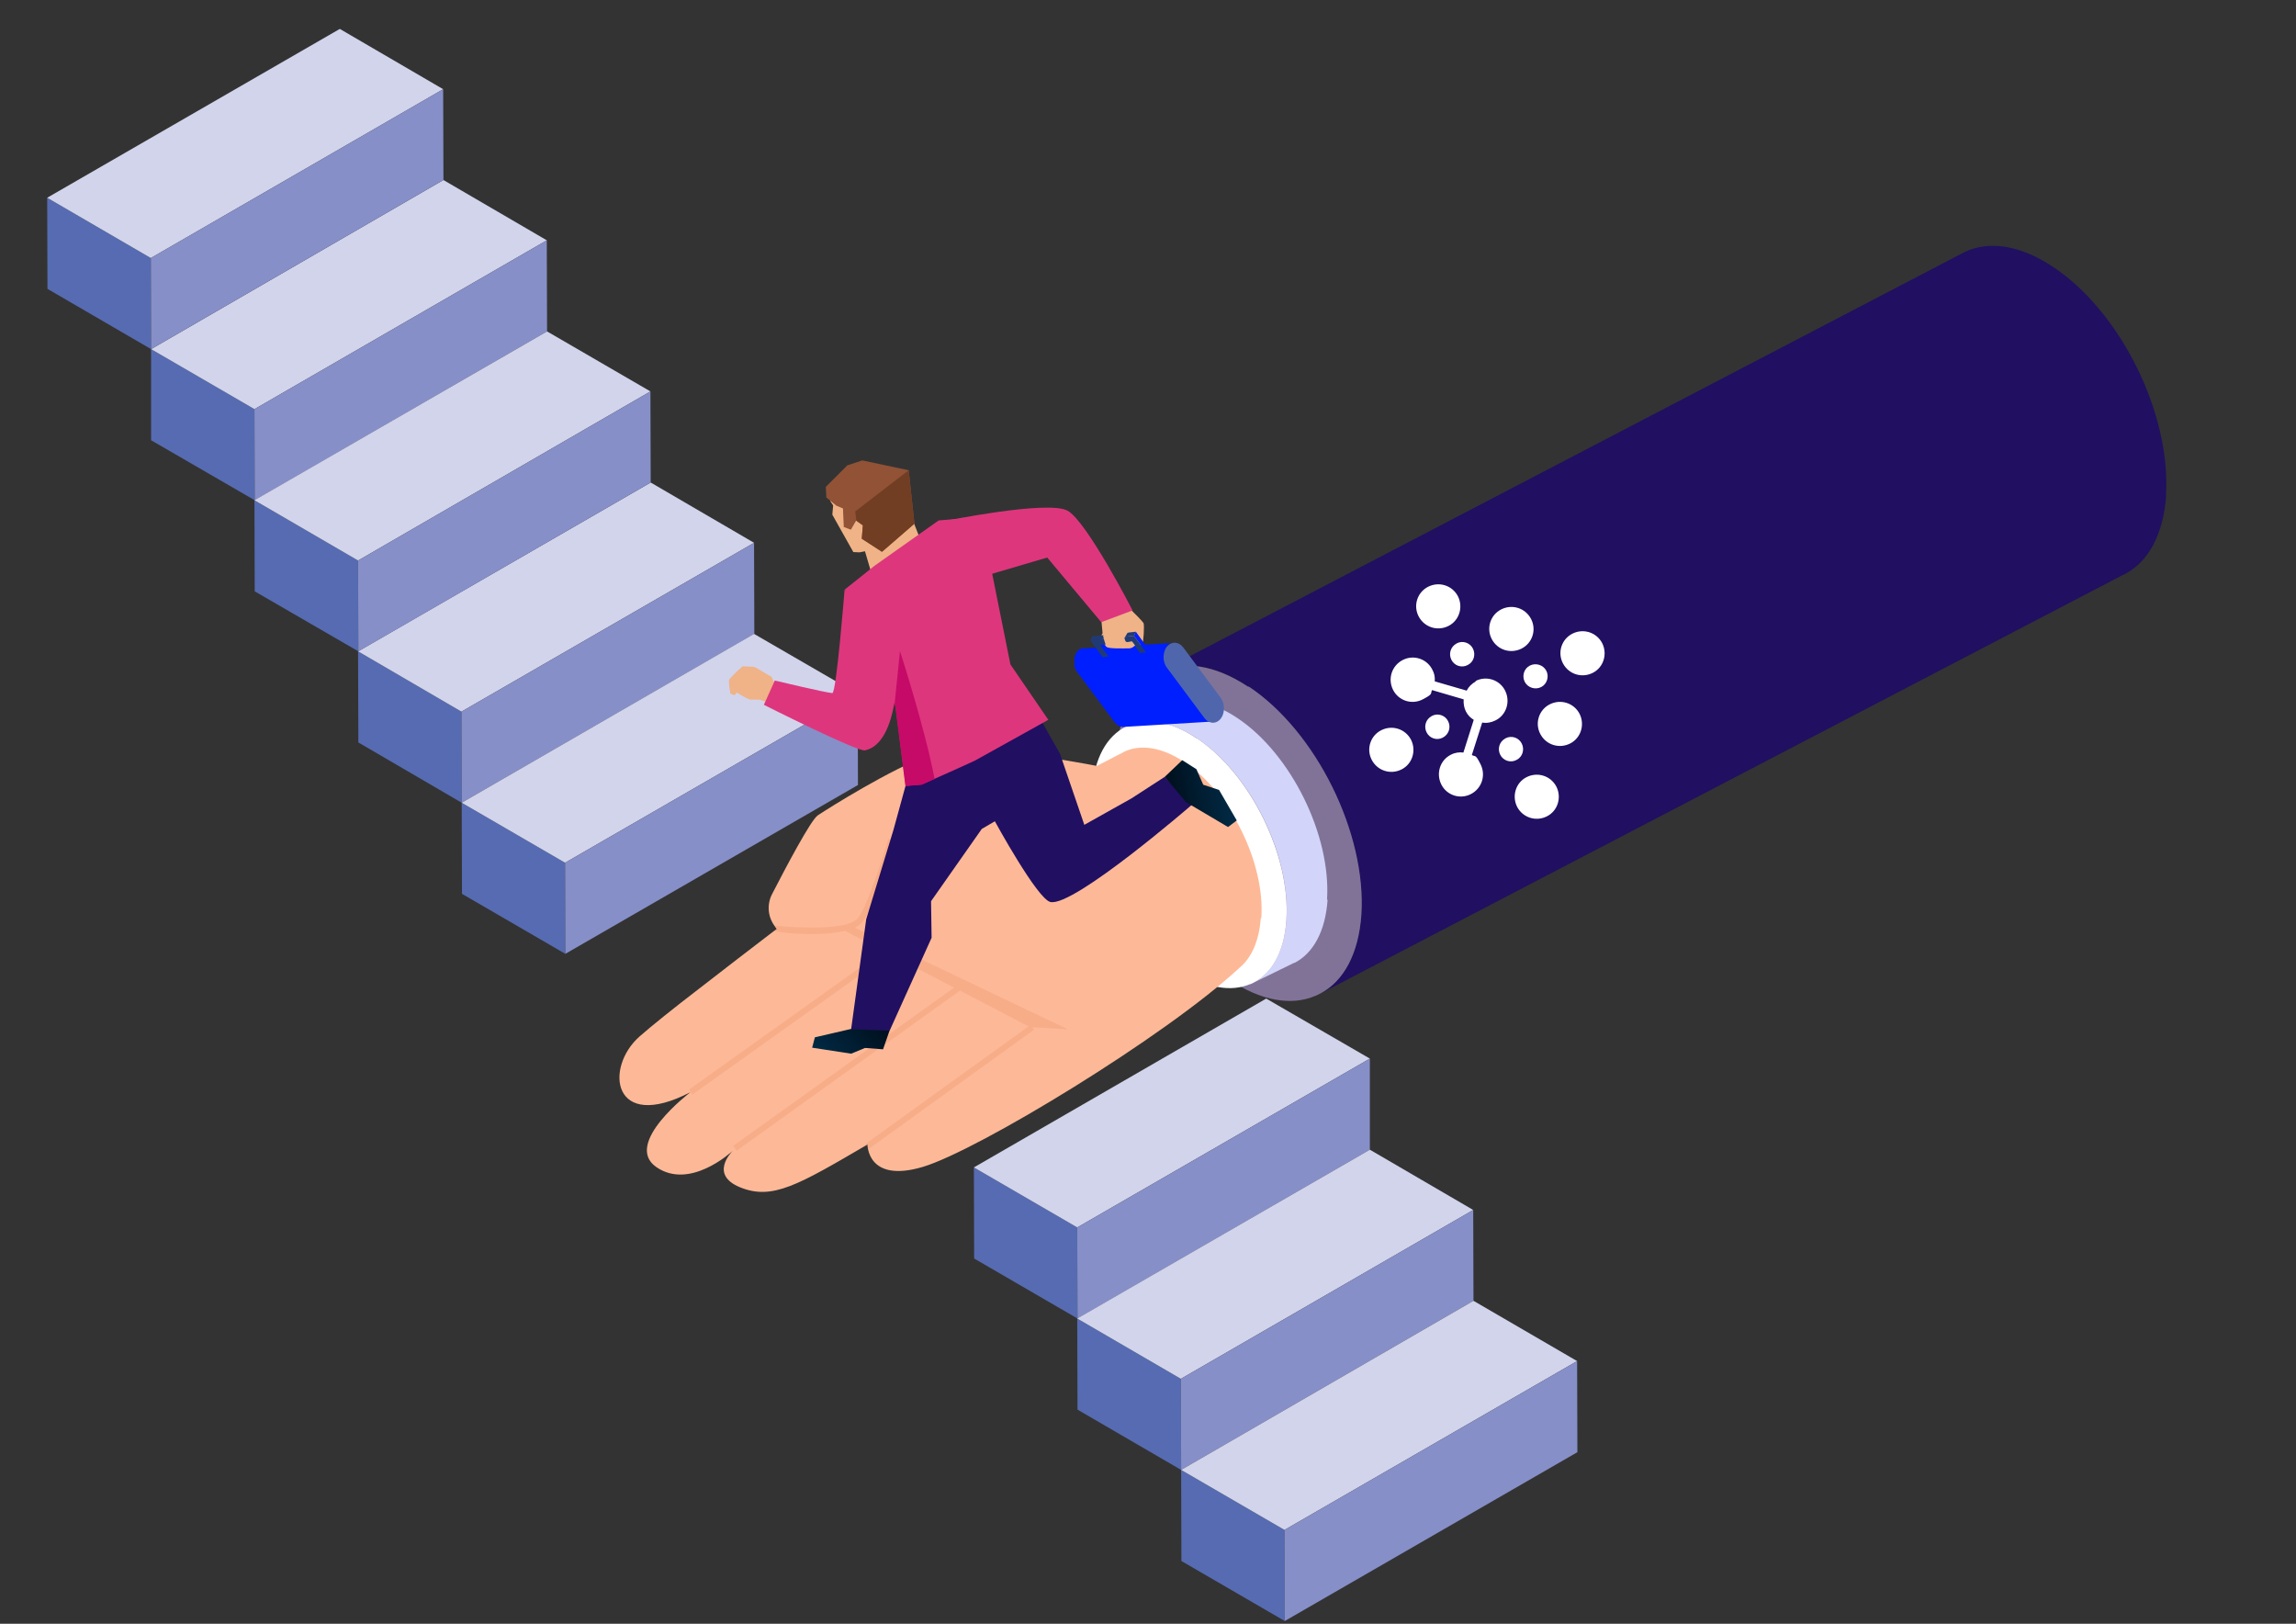
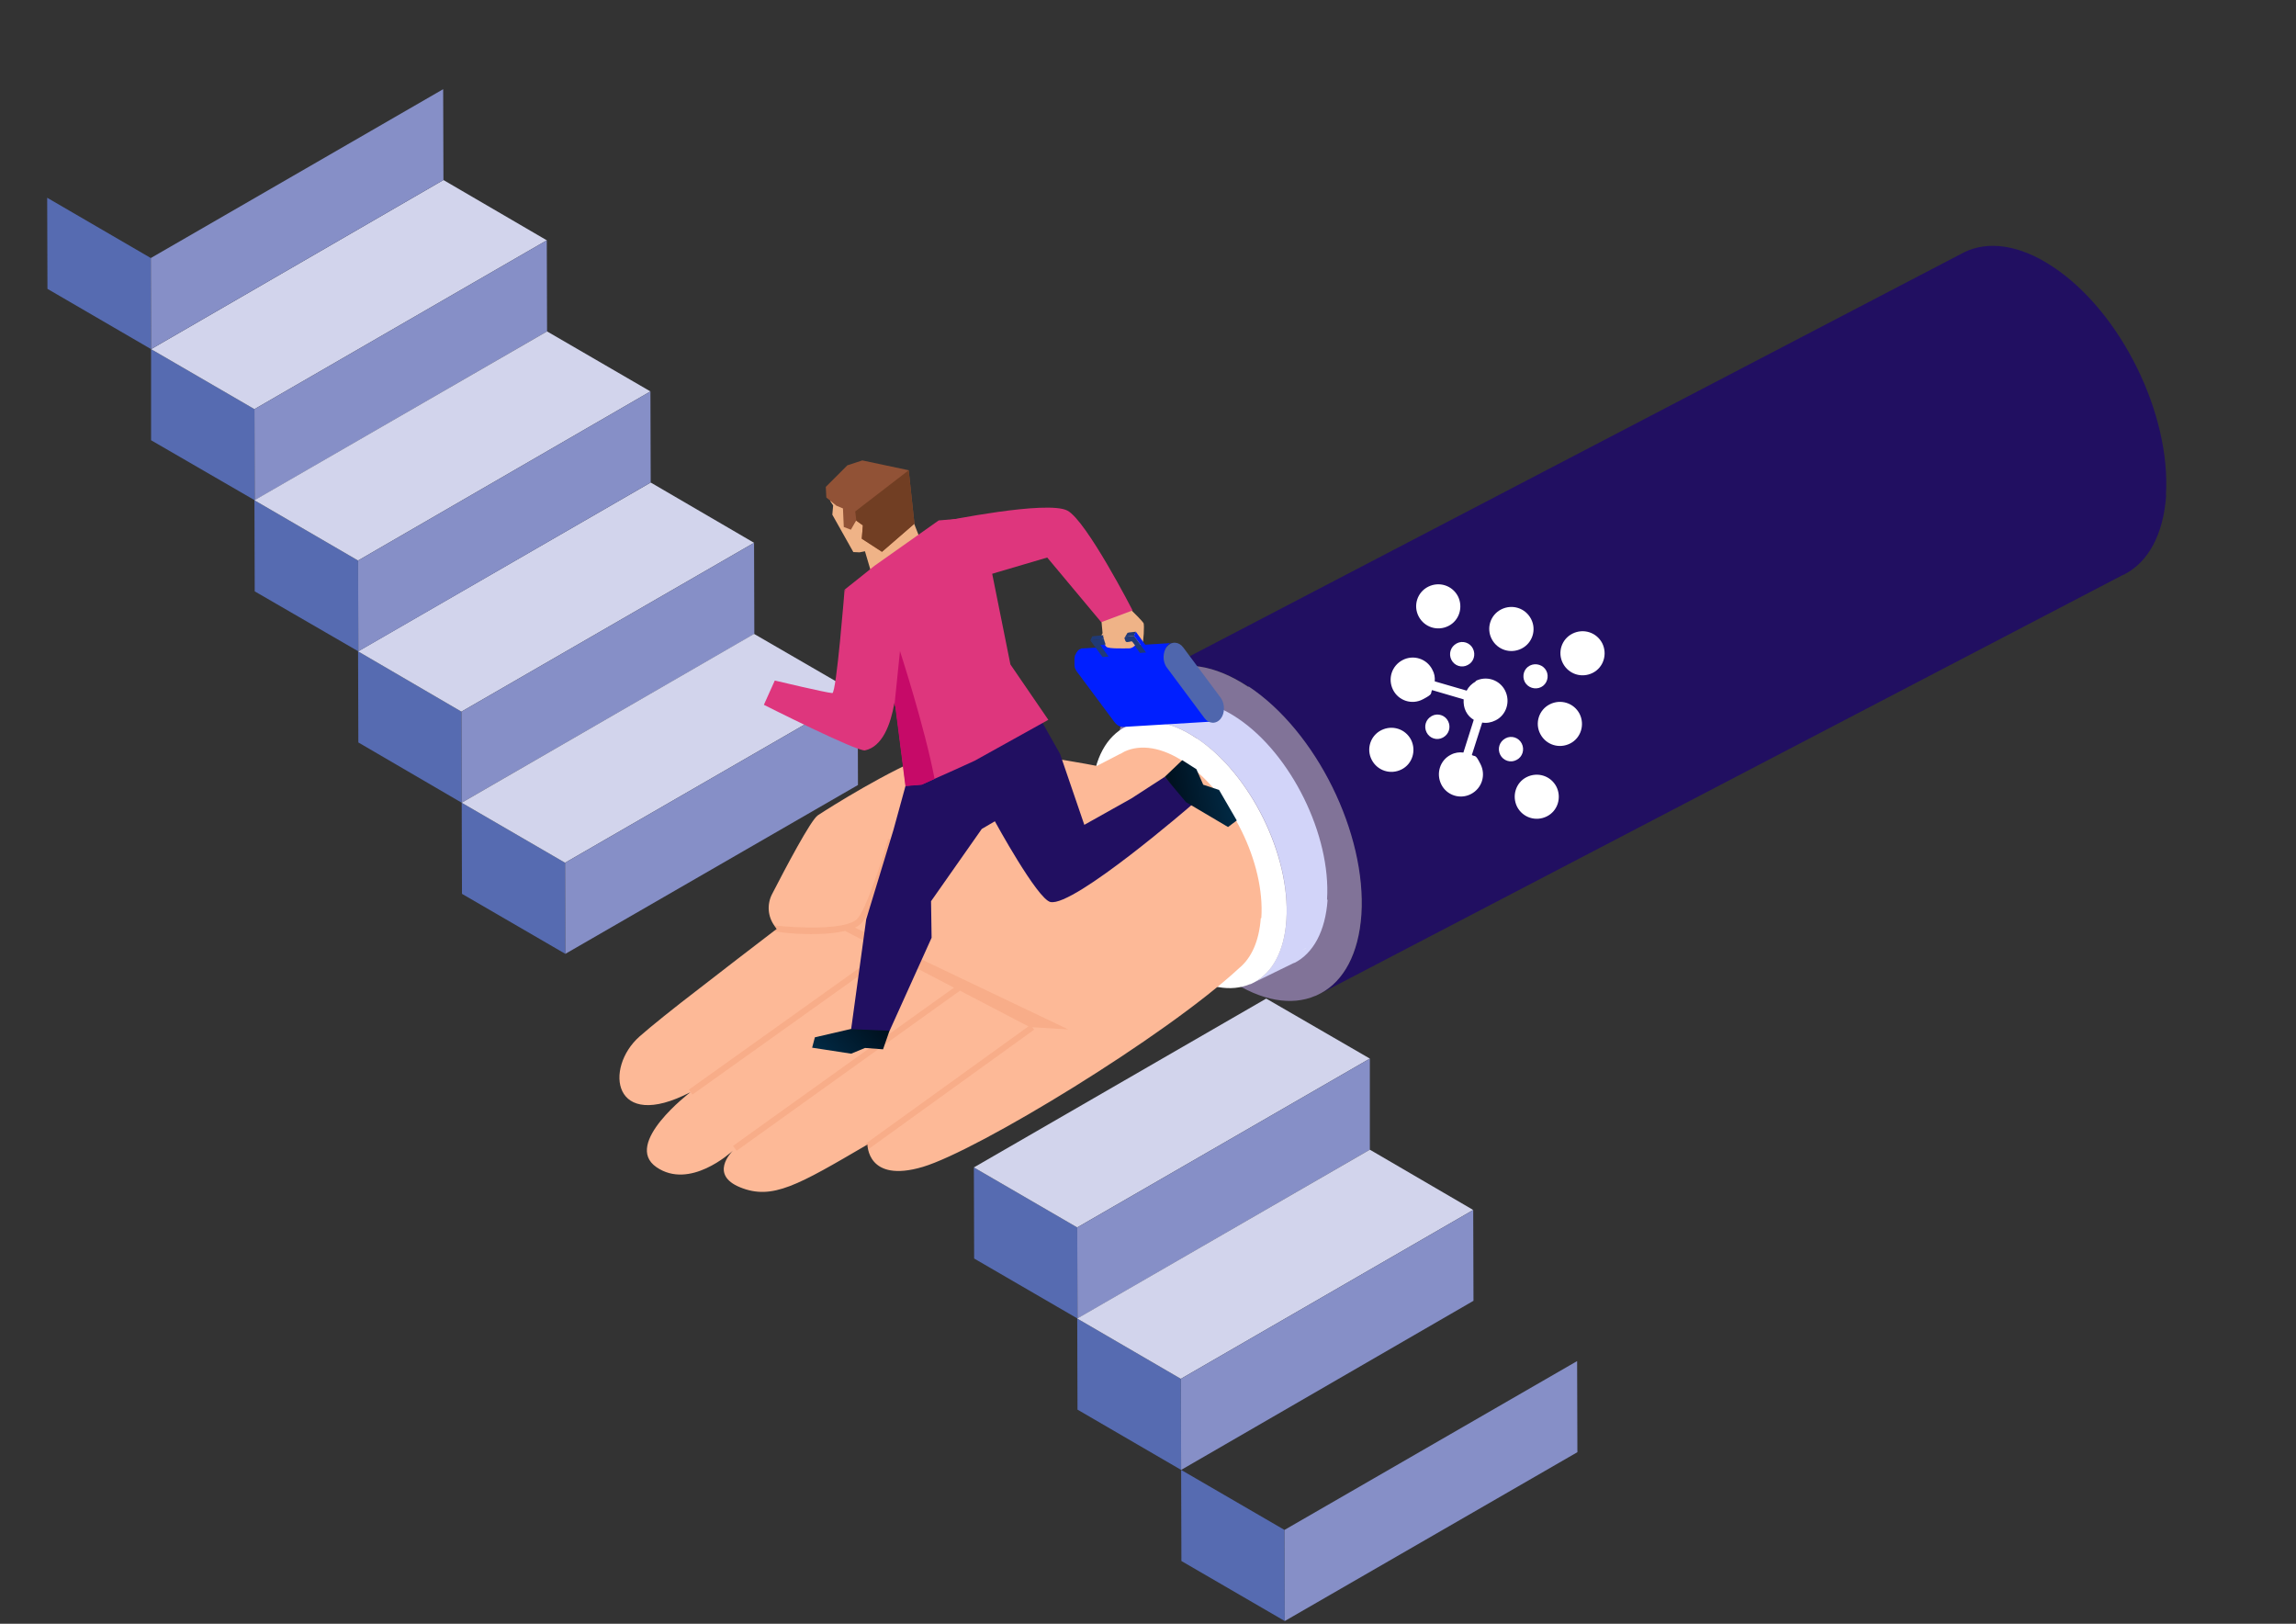
<svg xmlns="http://www.w3.org/2000/svg" id="_Õ_xBA__x2264__x201E__x5F_1" data-name="Õ_xBA__x2264__x201E__x5F_1" version="1.1" viewBox="0 0 841.9 595.3">
  <rect x="0" y="0" width="841.9" height="595.3" fill="#333333" stroke="none" />
  <defs>
    <style> .st0 { fill: #c60a68; } .st1 { fill: #817398; } .st2 { fill: url(#_Œ_ƒΩ_23); } .st3 { fill: #efb387; } .st4 { fill: #001fff; } .st5 { fill: #210f61; } .st6 { fill: #fdb997; } .st7 { isolation: isolate; } .st8 { fill: #d2d4ec; } .st9 { fill: #203a76; } .st10 { fill: #fff; } .st11 { fill: url(#_Œ_ƒΩ_3); } .st12 { fill: #d2d4f9; } .st13 { fill: #ea7f50; opacity: .2; } .st14 { fill: #713e23; } .st15 { fill: #868fc7; } .st16 { fill: #de367d; } .st17 { fill: #566bb1; } .st18 { fill: #4f66ad; } .st19 { fill: #915236; } </style>
    <linearGradient id="_Œ_ƒΩ_23" data-name="Œ¥√¸√˚µƒΩ•±‰ 23" x1="1636.9" y1="219.6" x2="1662.5" y2="219.6" gradientTransform="translate(1417.9 -862.7) rotate(139.2) scale(1 -1)" gradientUnits="userSpaceOnUse">
      <stop offset="0" stop-color="#000f1c" />
      <stop offset="1" stop-color="#012a45" />
    </linearGradient>
    <linearGradient id="_Œ_ƒΩ_3" data-name="Œ¥√¸√˚µƒΩ•±‰ 3" x1="1423.3" y1="453.2" x2="1446.7" y2="453.2" gradientTransform="translate(1781.3 -391.3) rotate(170.6) scale(1 -1)" gradientUnits="userSpaceOnUse">
      <stop offset="0" stop-color="#012a45" />
      <stop offset="1" stop-color="#000f1c" />
    </linearGradient>
  </defs>
  <path class="st10" d="M707.2-877.2h0s0,0,.1,0h-.1Z" />
-   <path class="st10" d="M707.4-877.3h.1s0,0-.1,0Z" />
  <g class="st7">
    <polygon class="st17" points="395.1 483.4 357.2 461.4 357.1 428 395 450 395.1 483.4" />
    <polygon class="st8" points="395 450 357.1 428 464.3 366.1 502.3 388.1 395 450" />
    <polygon class="st15" points="502.3 388.1 502.3 421.5 395.1 483.4 395 450 502.3 388.1" />
  </g>
  <g class="st7">
    <polygon class="st17" points="433.1 538.9 395.1 516.8 395 483.4 433 505.5 433.1 538.9" />
    <polygon class="st8" points="433 505.5 395 483.4 502.3 421.5 540.2 443.6 433 505.5" />
    <polygon class="st15" points="540.2 443.6 540.3 476.9 433.1 538.9 433 505.5 540.2 443.6" />
  </g>
  <g class="st7">
    <polygon class="st17" points="471.1 594.3 433.2 572.3 433.1 538.9 471 560.9 471.1 594.3" />
-     <polygon class="st8" points="471 560.9 433.1 538.9 540.3 476.9 578.3 499 471 560.9" />
    <polygon class="st15" points="578.3 499 578.4 532.4 471.1 594.3 471 560.9 578.3 499" />
  </g>
  <g class="st7">
    <polygon class="st17" points="169.3 294.3 131.4 272.2 131.3 238.8 169.2 260.9 169.3 294.3" />
    <polygon class="st8" points="169.2 260.9 131.3 238.8 238.6 176.9 276.5 199 169.2 260.9" />
    <polygon class="st15" points="276.5 199 276.6 232.4 169.3 294.3 169.2 260.9 276.5 199" />
  </g>
  <g class="st7">
    <polygon class="st17" points="207.3 349.7 169.4 327.7 169.3 294.3 207.2 316.3 207.3 349.7" />
    <polygon class="st8" points="207.2 316.3 169.3 294.3 276.5 232.4 314.5 254.4 207.2 316.3" />
    <polygon class="st15" points="314.5 254.4 314.6 287.8 207.3 349.7 207.2 316.3 314.5 254.4" />
  </g>
  <g class="st7">
    <polygon class="st17" points="93.4 183.4 55.4 161.4 55.4 128 93.3 150 93.4 183.4" />
    <polygon class="st8" points="93.3 150 55.4 128 162.6 66 200.5 88.1 93.3 150" />
    <polygon class="st15" points="200.5 88.1 200.6 121.5 93.4 183.4 93.3 150 200.5 88.1" />
  </g>
  <g class="st7">
    <polygon class="st17" points="55.4 128 17.4 105.9 17.3 72.5 55.3 94.6 55.4 128" />
-     <polygon class="st8" points="55.3 94.6 17.3 72.5 124.6 10.6 162.5 32.7 55.3 94.6" />
    <polygon class="st15" points="162.5 32.7 162.6 66 55.4 128 55.3 94.6 162.5 32.7" />
  </g>
  <g class="st7">
    <polygon class="st17" points="131.4 238.8 93.4 216.8 93.3 183.4 131.3 205.5 131.4 238.8" />
    <polygon class="st8" points="131.3 205.5 93.3 183.4 200.6 121.5 238.5 143.5 131.3 205.5" />
    <polygon class="st15" points="238.5 143.5 238.6 176.9 131.4 238.8 131.3 205.5 238.5 143.5" />
  </g>
  <g>
    <path class="st5" d="M794.2,181.5c1.9-29.7-16.5-67.1-41.3-83.6-12.4-8.3-24-9.7-32.7-5.4l-295.1,153.9c8.7-4.3,20.3-2.8,32.7,5.4,24.7,16.5,43.2,53.9,41.3,83.6-.9,14.4-6.5,24.2-14.8,28.8l294.1-153.4c.2,0,.3-.2.5-.2h.2c0,0,0-.1,0-.1,8.5-4.4,14.2-14.4,15.2-29Z" />
    <path class="st1" d="M457.7,251.8c-12.3-8.2-23.9-9.7-32.7-5.4h0s0,0,0,0c-8.7,4.3-14.5,14.4-15.5,29.2-1.9,29.7,16.5,67.1,41.3,83.6,11.8,7.9,22.9,9.6,31.5,5.9,0,0,.2,0,.3-.1l1.8-.9c8.3-4.5,13.8-14.4,14.8-28.8,1.9-29.7-16.5-67.1-41.3-83.6Z" />
    <path class="st12" d="M486.6,329.8c1.5-23.6-13.2-53.4-32.8-66.5-9.8-6.6-19.1-7.7-26-4.3l-14.9,7.4c6.9-3.4,16.2-2.2,26,4.3,19.7,13.1,34.4,42.9,32.8,66.5-.7,11.4-5.2,19.3-11.7,22.9l14.1-6.9c.1,0,.3-.1.4-.2h.2c0,0,0,0,0,0,6.8-3.5,11.3-11.5,12.1-23.1Z" />
    <path class="st10" d="M477.5,348.3h.2c0,0-.1,0-.2,0h0Z" />
    <path class="st10" d="M479.1,347.5l-1.4.7c.5-.2,1-.4,1.4-.7Z" />
    <path class="st10" d="M438.8,270.7c-9.8-6.6-19-7.7-26-4.3h0s0,0,0,0c-6.9,3.5-11.6,11.5-12.3,23.2-1.5,23.6,13.2,53.4,32.8,66.5,9.4,6.3,18.2,7.6,25.1,4.7,0,0,.1,0,.2,0l1.4-.7c6.6-3.6,11-11.5,11.7-22.9,1.5-23.6-13.2-53.4-32.8-66.5Z" />
    <path class="st6" d="M462.3,336.6c-.6,8.5-3.5,14.7-7.9,18.3-27.2,25.2-95.9,66.9-116,72.9-20.5,6.1-20.3-8.2-20.3-8.2-25.5,14.9-34.9,20.5-46.7,15.7-11.3-4.6-3.3-12.8-2.7-13.4-.8.7-15.8,14.4-28,6-12.5-8.6,12.5-27.5,12.5-27.5-28.7,14.9-31.7-8.9-18.7-20.4,4.2-3.7,12.4-10.3,21.8-17.5,9-7,18.9-14.6,27.4-21.1.4-.3.7-.5,1.1-.8l-.9-1.3h0c-2.4-3.4-2.7-7.8-.8-11.5,4.9-9.5,14.2-27.2,16.8-28.9,4.4-2.9,26.5-16.8,41.1-22.2,13.3-4.9,54,2.7,61.2,4.1l8.5-4.4h.1c0,0,1.6-.9,1.6-.9,5.9-2.7,13.7-1.6,21.9,3.9,16.9,11.3,29.6,36.9,28.2,57.2Z" />
    <path class="st13" d="M391.7,377.4l-78.2-37.3c.9-.4,1.6-.9,2.2-1.5,4.2-3.9,11.3-27.7,12.1-30.4l-2.1-.6c-2.1,7.2-8.3,26.5-11.5,29.4-4.5,4.2-22.8,3.1-30.3,2.3l.9,1.3c-.4.3-.7.5-1.1.8,1.1.2,4.1.6,6.8.8,5.4.4,13.5.5,19.4-.9l14,7.3-71.3,50.9,1.3,1.8,71.8-51.2-.6-.9,24.7,12.9-81,58,1.3,1.8,81.9-58.7,25.1,13.1-59.8,43.1,1.3,1.8,60.6-43.7-.7-.9,5,.3,8.2.5Z" />
  </g>
  <g>
    <g>
      <polygon class="st3" points="304.3 180 304.5 183.8 305.5 185.3 305.2 188.7 312.9 202.4 315.2 202.5 317.2 202.1 319.7 193 317.6 184.1 308.7 182.7 304.3 180" />
      <path class="st3" d="M316.6,200.2l2.6,8.8s11.1-3.5,14.3-5.4c3.2-1.9,4.6-4.2,4.6-4.2l-4-10.2-16.6,3.5-.8,7.5Z" />
      <polygon class="st19" points="333.2 172.4 335.3 192 323.4 202.3 316 197.5 316.4 192.6 314 190.9 313.9 190.9 312 194.2 309.4 193.2 309.1 186.4 306.7 185.4 303 182.4 302.8 178.5 310.7 170.6 316.2 168.8 333.2 172.4" />
      <polygon class="st14" points="333.2 172.4 335.3 192 323.4 202.3 316 197.5 316.4 192.6 314 190.9 313.6 187.5 333.2 172.4" />
    </g>
    <path class="st3" d="M411.5,220.5s6.3,5.9,7.8,7.9c.4.6,0,7.5-.5,8-1.1.6-10.2,2.7-11.1,2.8-.9,0-3.9-3.8-4.1-4.1-.1-.4.3-2.7.7-2.9l-.5-5.3,7.6-6.3Z" />
    <g>
      <path class="st4" d="M429.2,236c.2,0,.4-.2.6-.2,0,0,0,0,0,0,.2,0,.5-.1.7-.1h0s0,0,0,0l-33.1,2c-.1,0-.2,0-.3,0-.1,0-.2,0-.4,0,0,0,0,0,0,0,0,0,0,0,0,0-.2,0-.3.1-.4.2,0,0,0,0-.1,0,0,0-.1,0-.2.1,0,0-.1,0-.2.1,0,0,0,0,0,0-.3.2-.6.4-.8.8-.2.2-.4.5-.5.8,0,0,0,.2-.1.2,0,.1-.1.2-.2.3,0,.1,0,.2-.1.3,0,0,0,.1,0,.2,0,0,0,0,0,.1,0,.2-.1.4-.1.6,0,0,0,0,0,.1,0,0,0,0,0,.1,0,0,0,.2,0,.3,0,.2,0,.3,0,.5,0,0,0,0,0,.1,0,0,0,0,0,.1,0,0,0,.2,0,.3,0,.2,0,.3,0,.5,0,0,0,.1,0,.2,0,0,0,0,0,.1,0,0,0,.2,0,.2,0,.2,0,.4.1.6,0,0,0,0,0,0,0,0,0,.1,0,.2,0,.1,0,.3.2.4,0,0,0,.2.1.3,0,0,0,.2.1.2.1.3.3.5.5.8l13.7,18.4c.7.9,1.6,1.5,2.5,1.7.3,0,.6,0,.9,0l33.1-2c-1.2,0-2.5-.5-3.4-1.8l-13.7-18.4c-.2-.2-.3-.5-.5-.8,0,0,0-.2-.1-.2-.1-.2-.2-.5-.3-.7,0,0,0-.1,0-.2,0-.3-.2-.6-.2-.9,0,0,0,0,0-.1,0-.3,0-.6,0-.9,0,0,0,0,0-.1,0-.3,0-.6,0-.9,0,0,0,0,0-.1,0-.3.1-.6.2-.9,0,0,0-.2,0-.2,0-.2.2-.4.3-.6,0,0,0-.2.1-.2.1-.3.3-.5.5-.8.3-.3.5-.5.8-.8.1,0,.2-.1.3-.2,0,0,.1,0,.2-.1Z" />
      <path class="st18" d="M427.9,237.1c1.7-2.1,4.4-1.9,6,.3l13.7,18.4c1.6,2.2,1.6,5.7,0,7.7-1.7,2.1-4.4,1.9-6-.3l-13.7-18.4c-1.7-2.2-1.6-5.7,0-7.8Z" />
      <g class="st7">
        <polygon class="st4" points="403.4 236.5 404.1 235 407.2 239.2 406.5 240.7 403.4 236.5" />
        <polygon class="st9" points="399.8 234.8 400.5 233.3 416.5 231.6 415.8 233.1 399.8 234.8" />
        <polygon class="st9" points="415.8 233.1 420.3 239.2 418 239.4 415 235.2 403.4 236.5 406.5 240.7 404.3 240.9 399.8 234.8 415.8 233.1" />
        <polygon class="st4" points="415.8 233.1 416.5 231.6 420.9 237.7 420.3 239.2 415.8 233.1" />
      </g>
    </g>
    <path class="st16" d="M352.1,213.8l31.9-9.4,19.8,23.7,11.5-4.3s-16.9-32.9-23.9-36.6c-7.4-3.9-45.4,3.9-45.4,3.9l6.2,22.7Z" />
    <polygon class="st2" points="326.2 377.8 323.8 384.7 317.2 384.2 312.1 386.3 297.8 384.1 298.8 380.3 312.2 377.2 321.6 375.2 326.2 377.8" />
-     <path class="st3" d="M284.1,250.8l-3.1,6.5-2.6-.8h-3.1c-1.1,0-5.1-2.6-5.1-2.6l-.9,1-1.5-.6s-.8-4.5-.4-5.2c.4-.7,4.8-4.8,4.8-4.8,0,0,1.6,0,2.9.1.8,0,1.5.1,1.7.2.5.2,5.4,3.2,6.1,3.5.2.3,1.2,2.7,1.2,2.7Z" />
    <path class="st5" d="M317.6,337.1l10-32.8,4.5-16.4,27-13.5,1.5-8.4,18.6-6.4,9.5,16.8,8.9,26,17.3-9.7,12.2-7.9,10,10.2s-43.3,37.5-51.9,35.7c-4.8-1-20.4-29.6-20.4-29.6l-4.8,2.8-18.6,26.5.2,13.4-15.4,34.1-14.1-.6,5.5-40.1Z" />
    <polygon class="st16" points="384.4 263.9 357.4 278.9 348.6 282.9 338 287.6 332.1 288.1 328.4 259.1 328.1 258.3 328.1 258.3 309.8 216.1 320.7 207.4 344.2 190.8 352.4 190.1 362.5 203.8 370.5 243.6 384.4 263.9" />
    <path class="st16" d="M329.1,242.6s.9,29.7-11.9,32.5c-2.8.6-37.1-16.7-37.1-16.7l4-8.9s18.9,4.5,21.1,4.6c1.5,0,4.5-38,4.5-38l19.3,26.4Z" />
    <polygon class="st11" points="433.5 278.7 438.7 282 441.2 287.7 447 289.6 453.5 300.8 450.3 303.2 434.9 294.1 427.1 284.8 433.5 278.7" />
    <path class="st3" d="M415,235.2l-1.4.3s-.6-.1-.8-.3c-.2-.2-.5-1.3-.5-1.3l1.2-2,.5-.2v-.4c-.1,0-1.4-1.3-1.8-1.3-.5,0-6.5.4-6.9.5-.4.1-.8,2.7-.8,2.7,0,0,.7,3.2,1.4,4,.6.7,6.7.5,8.1.5,1.3,0,2.2-1.1,2.2-1.1l-1-1.3Z" />
    <path class="st0" d="M342.8,285.5l-4.8,2.2-6,.5-3.7-29-.3-.8h0s2-19.7,2-19.7c0,0,9.1,27.9,12.7,46.9Z" />
  </g>
  <g>
    <path class="st10" d="M557.9,237.8c-4,2-8.8.5-10.9-3.5s-.5-8.9,3.5-10.9,8.8-.5,10.9,3.5.5,8.9-3.5,10.9" />
    <path class="st10" d="M575.7,272.6c-4,2-8.8.5-10.9-3.5s-.5-8.9,3.5-10.9,8.8-.5,10.9,3.5c2,4,.5,8.9-3.5,10.9" />
    <path class="st10" d="M567.2,299.3c-4,2-8.8.5-10.9-3.5-2-4-.5-8.9,3.5-10.9s8.8-.5,10.9,3.5c2,4,.5,8.9-3.5,10.9" />
    <path class="st10" d="M513.9,282.1c-4,2-8.8.5-10.9-3.5s-.5-8.9,3.5-10.9,8.8-.5,10.9,3.5c2,4,.5,8.9-3.5,10.9" />
    <path class="st10" d="M584,246.7c-4,2-8.8.5-10.9-3.5s-.5-8.9,3.5-10.9,8.8-.5,10.9,3.5c2,4,.5,8.9-3.5,10.9" />
    <path class="st10" d="M531.1,229.5c-4,2-8.8.5-10.9-3.5s-.5-8.9,3.5-10.9,8.8-.5,10.9,3.5c2,4,.5,8.9-3.5,10.9" />
    <path class="st10" d="M559.1,250c-1.1-2.2-.3-4.9,1.9-6s4.9-.2,6,1.9.3,4.9-1.9,6-4.9.2-6-1.9" />
    <path class="st10" d="M523.1,268.5c1.1,2.2,3.8,3.1,6,1.9s3-3.8,1.9-6-3.8-3.1-6-1.9-3,3.8-1.9,6" />
    <path class="st10" d="M538.2,243.8c2.2-1.1,3-3.8,1.9-6-1.1-2.2-3.8-3.1-6-1.9s-3,3.8-1.9,6c1.1,2.2,3.8,3.1,6,1.9" />
    <path class="st10" d="M556.1,278.6c2.2-1.1,3-3.8,1.9-6s-3.8-3.1-6-1.9-3,3.8-1.9,6,3.8,3.1,6,1.9" />
    <path class="st10" d="M541.2,249.8c-1.5.8-2.7,2-3.4,3.4l-11.7-3.4c.1-1.5-.1-2.9-.9-4.3-2-4-6.9-5.6-10.9-3.5s-5.5,6.9-3.5,10.9,6.9,5.6,10.9,3.5,2.7-2,3.4-3.4l11.6,3.4c-.1,1.5.1,3,.8,4.4s1.7,2.4,2.9,3.1l-3.8,12c-1.5-.2-3.1,0-4.6.8-4,2-5.5,6.9-3.5,10.9s6.9,5.6,10.9,3.5,5.5-6.9,3.5-10.9-1.9-2.6-3.2-3.4l3.8-11.9c1.6.3,3.3,0,4.9-.8,4-2,5.5-6.9,3.5-10.9s-6.9-5.6-10.9-3.5h0Z" />
  </g>
</svg>